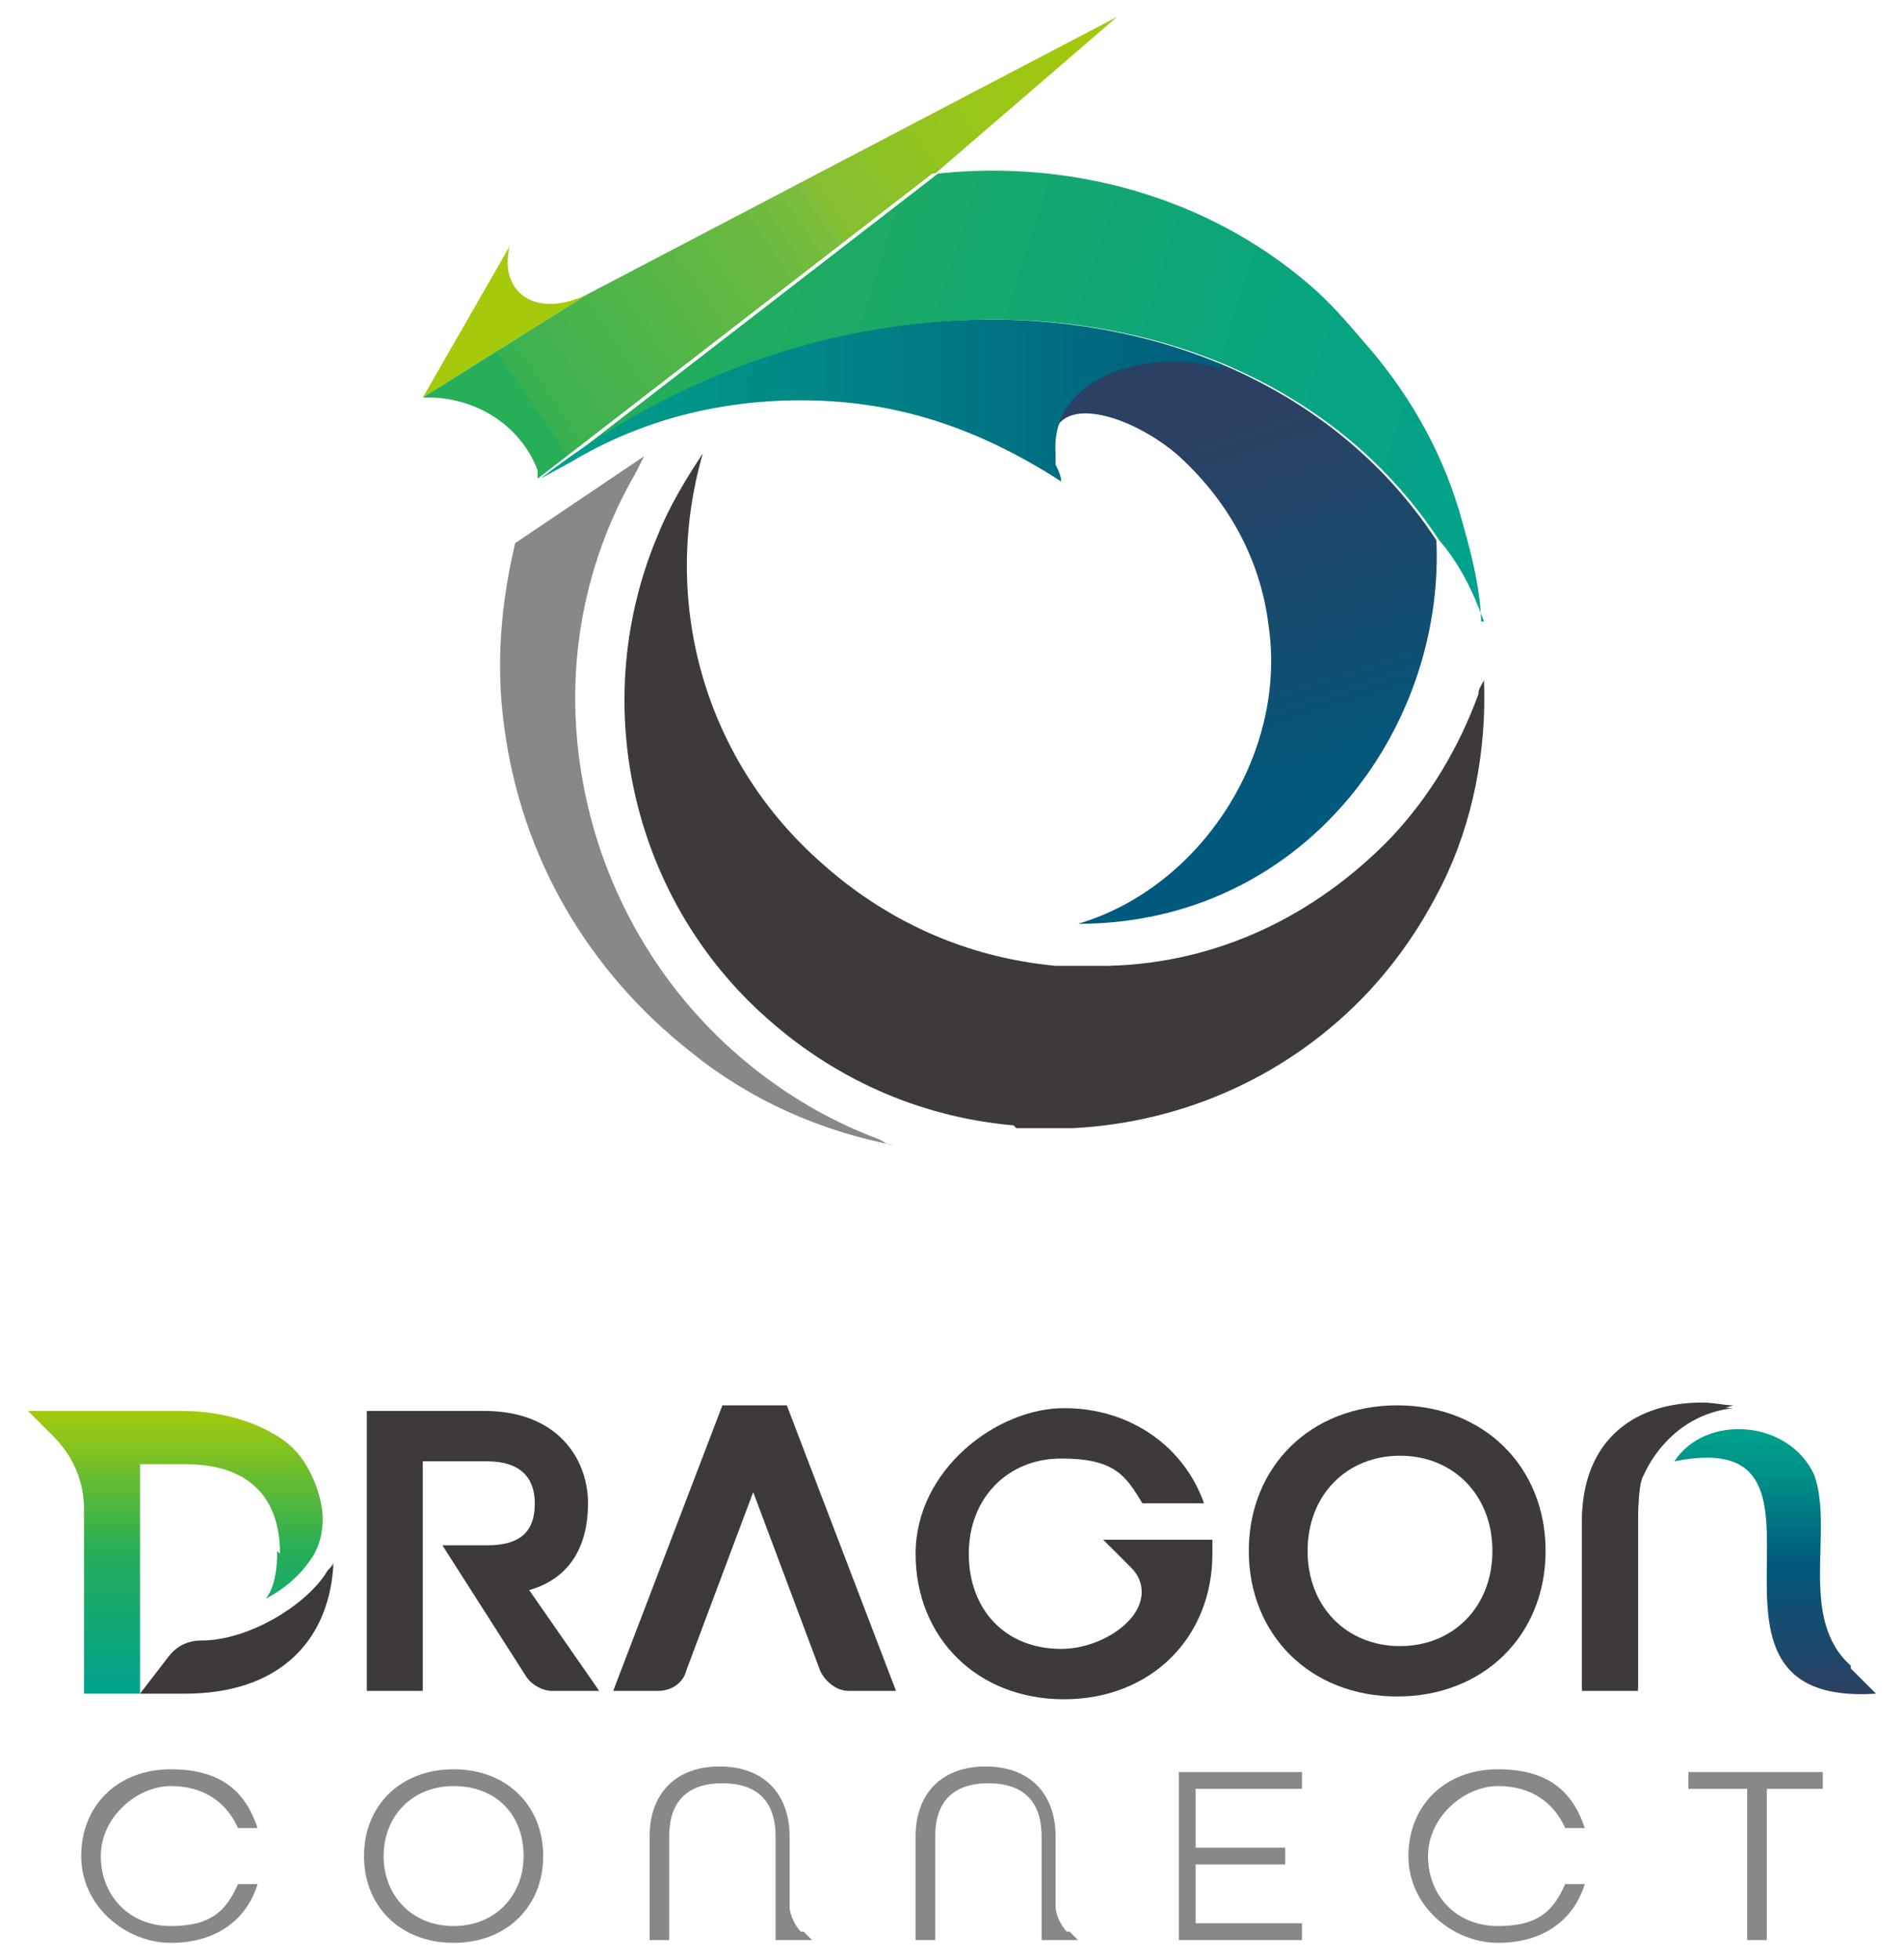
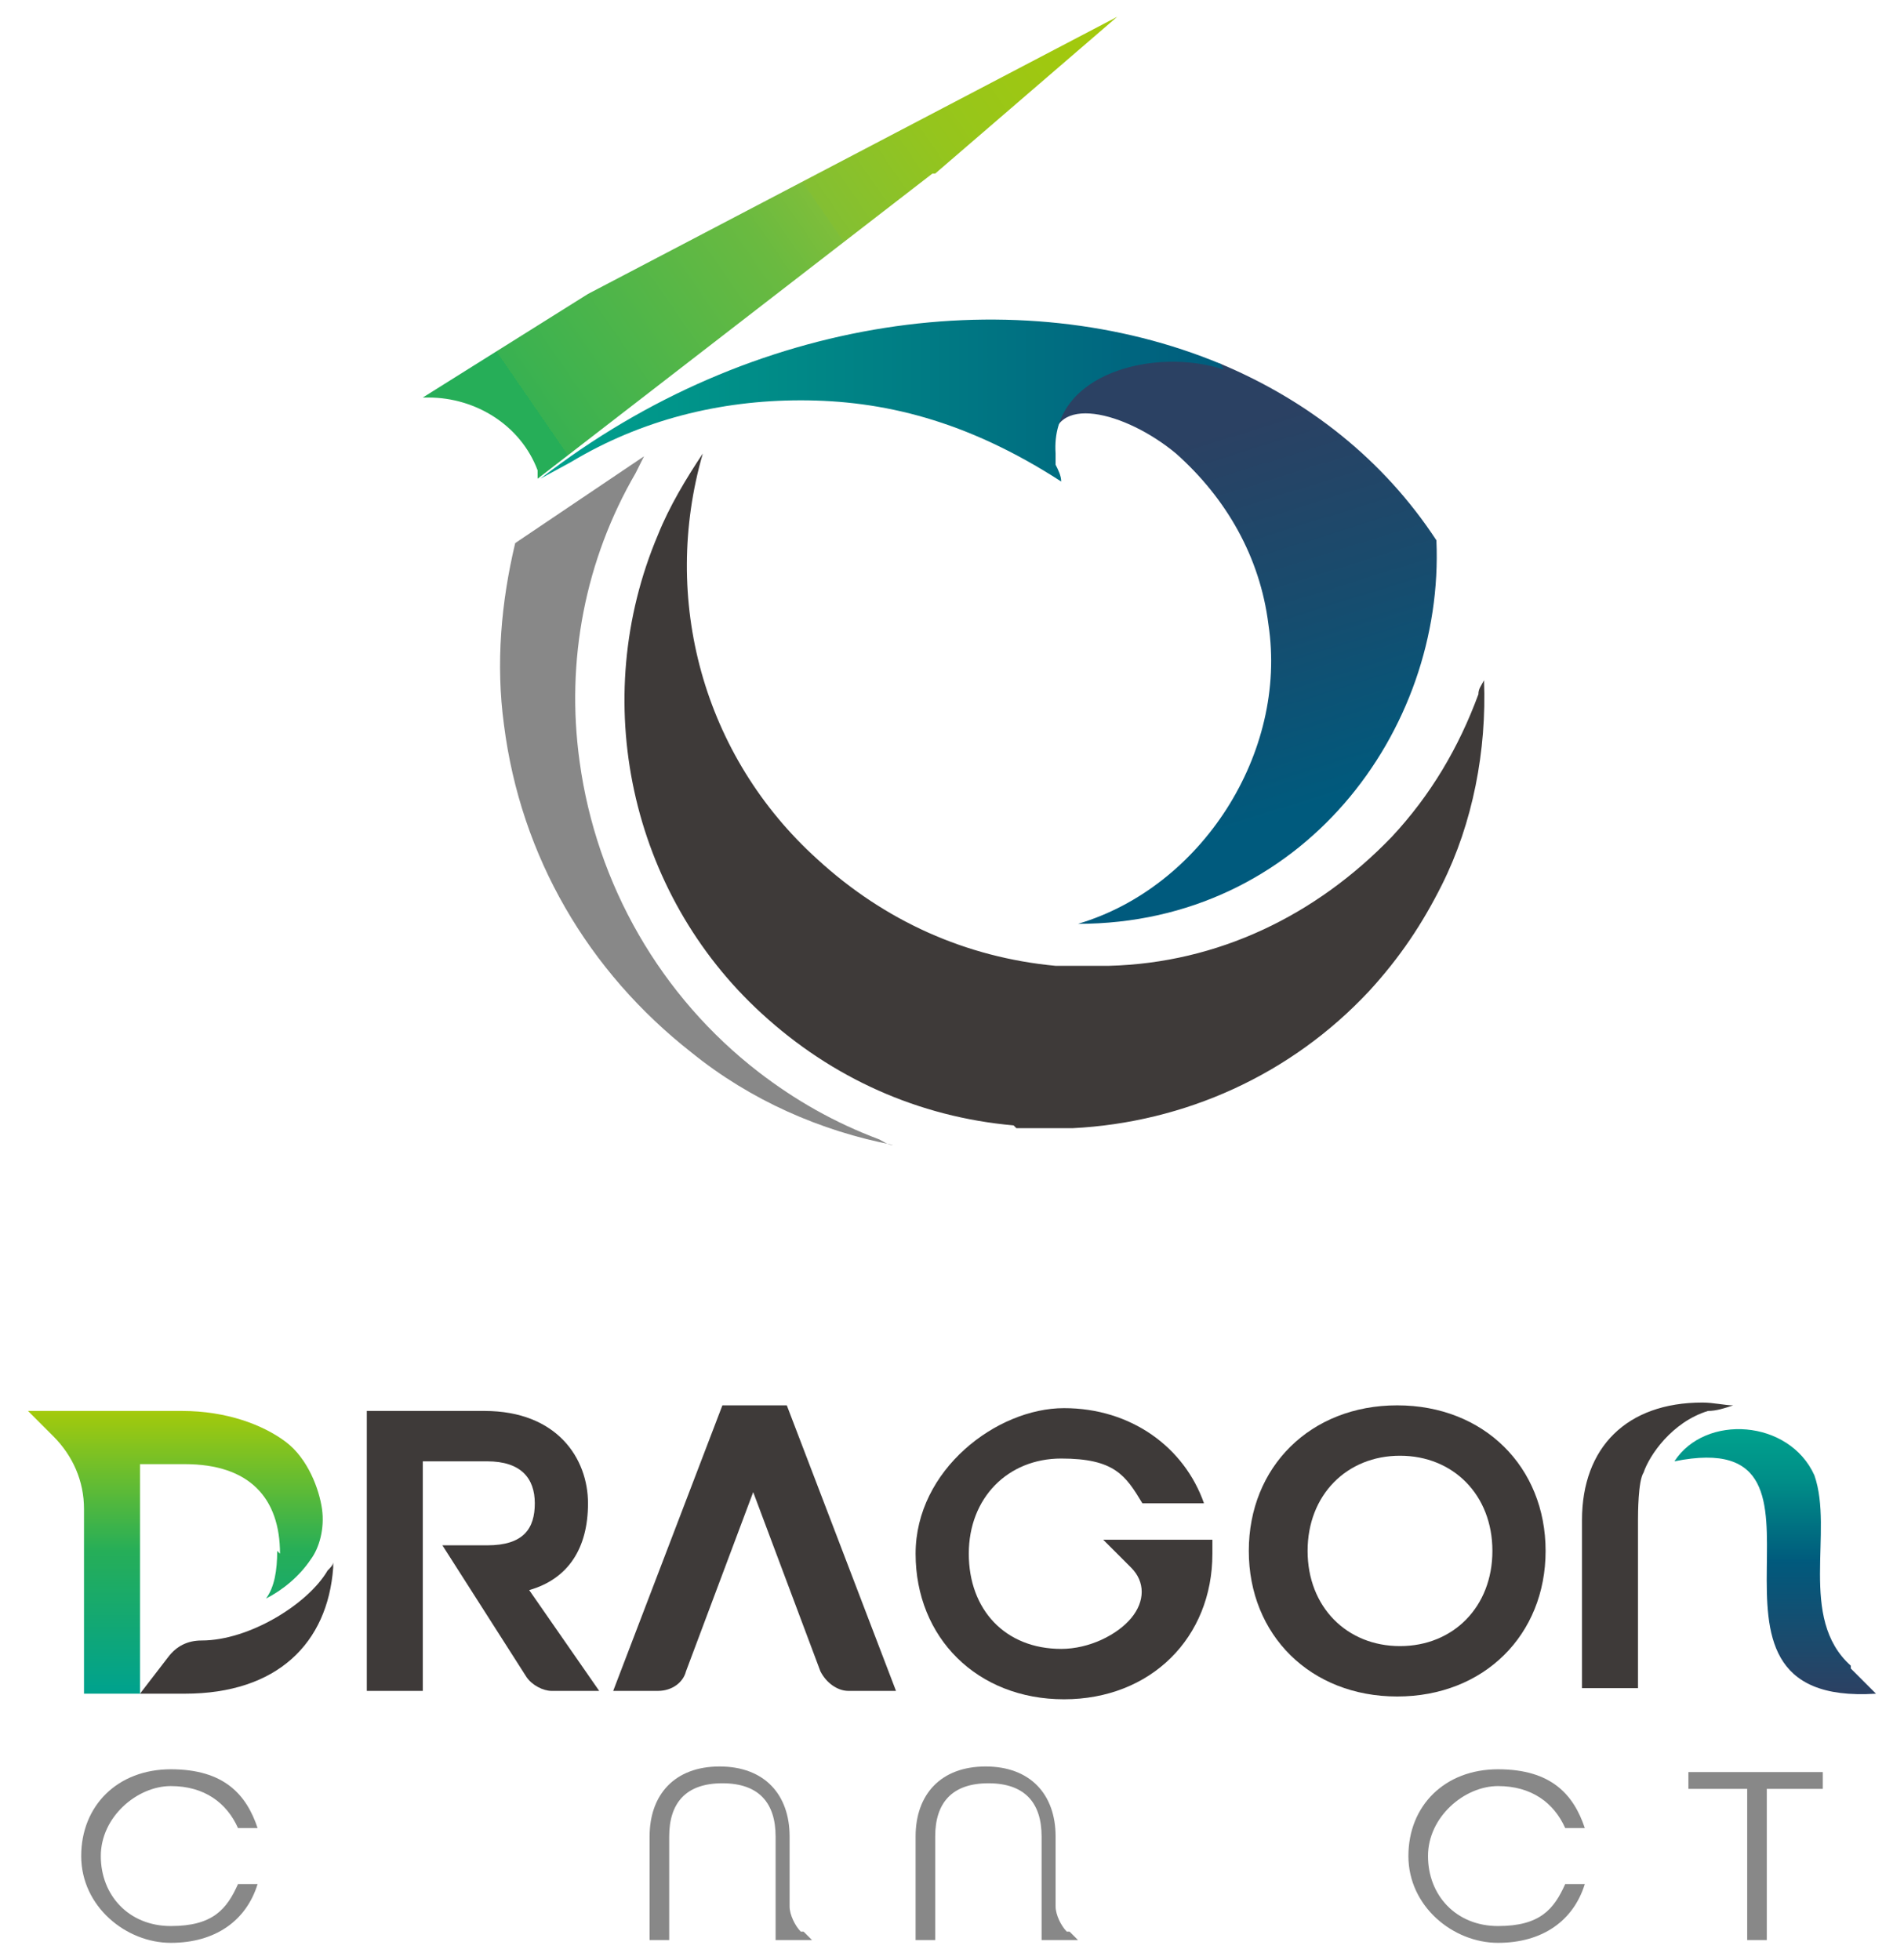
<svg xmlns="http://www.w3.org/2000/svg" version="1.1" viewBox="0 0 68 70">
  <defs>
    <style>
      .cls-1 {
        fill: #3e3a39;
      }

      .cls-2 {
        fill: url(#_名称未設定グラデーション_102);
      }

      .cls-3 {
        fill: url(#_名称未設定グラデーション_112);
      }

      .cls-4 {
        fill: #a4ca0b;
      }

      .cls-5 {
        fill: #888;
      }

      .cls-6 {
        fill: url(#_名称未設定グラデーション_66);
      }

      .cls-7 {
        fill: url(#_名称未設定グラデーション_69);
      }

      .cls-8 {
        fill: url(#_名称未設定グラデーション_61);
      }

      .cls-9 {
        fill: url(#_名称未設定グラデーション_55);
      }
    </style>
    <linearGradient id="_名称未設定グラデーション_112" data-name="名称未設定グラデーション 112" x1="63.4" y1="51" x2="63.4" y2="60.4" gradientUnits="userSpaceOnUse">
      <stop offset="0" stop-color="#00a28d" />
      <stop offset=".2" stop-color="#008e88" />
      <stop offset=".5" stop-color="#005c7d" />
      <stop offset=".5" stop-color="#005a7d" />
      <stop offset="1" stop-color="#2b4163" />
    </linearGradient>
    <linearGradient id="_名称未設定グラデーション_102" data-name="名称未設定グラデーション 102" x1="6.2" y1="50.4" x2="6.2" y2="60.4" gradientUnits="userSpaceOnUse">
      <stop offset="0" stop-color="#a4ca0b" />
      <stop offset=".5" stop-color="#26ae58" />
      <stop offset="1" stop-color="#00a28d" />
    </linearGradient>
    <linearGradient id="_名称未設定グラデーション_69" data-name="名称未設定グラデーション 69" x1="41.7" y1="16" x2="45.8" y2="29.1" gradientUnits="userSpaceOnUse">
      <stop offset="0" stop-color="#2b4163" />
      <stop offset=".5" stop-color="#174c6e" />
      <stop offset="1" stop-color="#005a7d" />
    </linearGradient>
    <linearGradient id="_名称未設定グラデーション_61" data-name="名称未設定グラデーション 61" x1="21.7" y1="9.3" x2="53.9" y2="19.4" gradientUnits="userSpaceOnUse">
      <stop offset="0" stop-color="#26ae58" />
      <stop offset=".6" stop-color="#0da679" />
      <stop offset="1" stop-color="#00a28d" />
    </linearGradient>
    <linearGradient id="_名称未設定グラデーション_66" data-name="名称未設定グラデーション 66" x1="19.3" y1="14.2" x2="43.6" y2="14.2" gradientUnits="userSpaceOnUse">
      <stop offset="0" stop-color="#00a28d" />
      <stop offset=".3" stop-color="#008e88" />
      <stop offset="1" stop-color="#005c7d" />
      <stop offset="1" stop-color="#005a7d" />
    </linearGradient>
    <linearGradient id="_名称未設定グラデーション_55" data-name="名称未設定グラデーション 55" x1="19" y1="14.4" x2="39.5" y2=".3" gradientUnits="userSpaceOnUse">
      <stop offset="0" stop-color="#26ae58" />
      <stop offset="0" stop-color="#38b151" />
      <stop offset=".4" stop-color="#6aba40" />
      <stop offset=".5" stop-color="#7ebe3a" />
      <stop offset=".5" stop-color="#83bf33" />
      <stop offset=".7" stop-color="#95c51d" />
      <stop offset=".9" stop-color="#a0c80f" />
      <stop offset="1" stop-color="#a4ca0b" />
    </linearGradient>
  </defs>
  <g>
    <g id="_レイヤー_2">
      <g>
        <g>
          <path class="cls-1" d="M61,50.4c.3,0,.6-.1.9-.2-.3,0-.7-.1-1.1-.1-2.7,0-4.3,1.6-4.3,4.2v6h2v-6c0-.2,0-1.4.2-1.7.2-.6,1-1.8,2.3-2.2Z" />
          <path class="cls-1" d="M18.9,56.8c1.4-.4,2.1-1.5,2.1-3.1s-1.1-3.3-3.7-3.3h-4.2v10h2v-8.2h2.3c1.2,0,1.7.6,1.7,1.5s-.4,1.5-1.7,1.5h-1.6l3,4.7c.2.3.6.5.9.5h1.7l-2.5-3.6Z" />
          <path class="cls-1" d="M44.6,55.4c0-3,2.2-5.2,5.3-5.2s5.3,2.2,5.3,5.2-2.2,5.2-5.3,5.2-5.3-2.2-5.3-5.2ZM53.3,55.4c0-2-1.4-3.4-3.3-3.4s-3.3,1.4-3.3,3.4,1.4,3.4,3.3,3.4,3.3-1.4,3.3-3.4Z" />
          <path class="cls-3" d="M66.1,59.5c-1.9-1.7-.6-4.8-1.3-6.8-.9-2-3.9-2.2-5-.5,6.9-1.4-.5,8.8,7.2,8.3l-.9-.9Z" />
-           <path class="cls-1" d="M61.9,50.3c-.3,0-.7-.1-1.1-.1-2.7,0-4.3,1.6-4.3,4.2v6h2v-6c0-.2,0-1.4.2-1.7.4-.9,1.4-2.2,3.2-2.4Z" />
          <path class="cls-2" d="M9.9,55.4c0,.7-.1,1.3-.4,1.7.6-.3,1.2-.8,1.6-1.4.3-.4.5-1.1.4-1.8s-.5-1.8-1.3-2.4-2.1-1.1-3.7-1.1H1l.9.9c.7.7,1.1,1.6,1.1,2.6v6.6h2v-8.2h1.6c2.3,0,3.4,1.2,3.4,3.2Z" />
          <path class="cls-1" d="M11.7,56.1c-.7,1.2-2.8,2.5-4.5,2.5h0c-.5,0-.9.2-1.2.6l-1,1.3h1.6c3.3,0,5.1-1.8,5.3-4.5,0,0,0-.1,0-.2,0,.1-.1.2-.2.3Z" />
          <path class="cls-1" d="M32,60.4l-3.9-10.2h-2.3l-3.9,10.2h1.6c.5,0,.9-.3,1-.7l2.4-6.4,2.4,6.4c.2.4.6.7,1,.7h1.6Z" />
          <path class="cls-1" d="M43.3,55h-3.9l1,1c.5.5.5,1.2,0,1.8s-1.5,1.1-2.5,1.1c-2,0-3.3-1.4-3.3-3.4s1.4-3.4,3.3-3.4,2.3.6,2.9,1.6h2.2c-.7-2-2.6-3.4-5-3.4s-5.3,2.2-5.3,5.2,2.2,5.2,5.3,5.2,5.3-2.2,5.3-5.2,0-.3,0-.4Z" />
          <g>
            <path class="cls-5" d="M2.9,66.3c0-1.8,1.3-3.1,3.2-3.1s2.7.9,3.1,2.1h-.7c-.4-.9-1.2-1.5-2.4-1.5s-2.5,1.1-2.5,2.5,1,2.5,2.5,2.5,2-.6,2.4-1.5h.7c-.4,1.3-1.5,2.1-3.1,2.1s-3.2-1.3-3.2-3.1Z" />
-             <path class="cls-5" d="M13,66.3c0-1.8,1.3-3.1,3.2-3.1s3.2,1.3,3.2,3.1-1.3,3.1-3.2,3.1-3.2-1.3-3.2-3.1ZM18.7,66.3c0-1.5-1-2.5-2.5-2.5s-2.5,1.1-2.5,2.5,1,2.5,2.5,2.5,2.5-1.1,2.5-2.5Z" />
-             <path class="cls-5" d="M42.1,63.3h4.4v.6h-3.8v2.1h3.2v.6h-3.2v2.1h3.8v.6h-4.4v-6Z" />
            <path class="cls-5" d="M50.3,66.3c0-1.8,1.3-3.1,3.2-3.1s2.7.9,3.1,2.1h-.7c-.4-.9-1.2-1.5-2.4-1.5s-2.5,1.1-2.5,2.5,1,2.5,2.5,2.5,2-.6,2.4-1.5h.7c-.4,1.3-1.5,2.1-3.1,2.1s-3.2-1.3-3.2-3.1Z" />
            <path class="cls-5" d="M62.3,63.9h-2v-.6h4.8v.6h-2v5.4h-.7v-5.4Z" />
            <path class="cls-5" d="M28.6,69c-.2-.2-.4-.6-.4-.9v-2.5c0-1.5-.9-2.5-2.5-2.5s-2.5,1-2.5,2.5v3.7h.7v-3.7c0-1.2.6-1.9,1.9-1.9s1.9.7,1.9,1.9v3.7h1.3l-.3-.3Z" />
            <path class="cls-5" d="M38.1,69c-.2-.2-.4-.6-.4-.9v-2.5c0-1.5-.9-2.5-2.5-2.5s-2.5,1-2.5,2.5v3.7h.7v-3.7c0-1.2.6-1.9,1.9-1.9s1.9.7,1.9,1.9v3.7h1.3l-.3-.3Z" />
          </g>
        </g>
        <g>
-           <path class="cls-1" d="M36.2,40.2c-3.4-.3-6.5-1.7-9-4-4.7-4.3-6.2-11.2-3.7-17.1.4-1,1-2,1.6-2.9-1.5,5.2,0,10.8,4.1,14.5,2.4,2.2,5.3,3.5,8.5,3.8.6,0,1.3,0,1.9,0,3.9-.1,7.4-1.8,10.1-4.6,1.4-1.5,2.4-3.2,3.1-5.1,0-.2.1-.3.2-.5.1,2.5-.4,5.1-1.5,7.3-.7,1.4-1.5,2.6-2.6,3.8-2.8,3-6.6,4.7-10.6,4.9-.7,0-1.3,0-2,0Z" />
+           <path class="cls-1" d="M36.2,40.2c-3.4-.3-6.5-1.7-9-4-4.7-4.3-6.2-11.2-3.7-17.1.4-1,1-2,1.6-2.9-1.5,5.2,0,10.8,4.1,14.5,2.4,2.2,5.3,3.5,8.5,3.8.6,0,1.3,0,1.9,0,3.9-.1,7.4-1.8,10.1-4.6,1.4-1.5,2.4-3.2,3.1-5.1,0-.2.1-.3.2-.5.1,2.5-.4,5.1-1.5,7.3-.7,1.4-1.5,2.6-2.6,3.8-2.8,3-6.6,4.7-10.6,4.9-.7,0-1.3,0-2,0" />
          <path class="cls-5" d="M31.4,40.7c-1.6-.6-3-1.4-4.3-2.4-3.5-2.7-5.8-6.7-6.4-11.1-.5-3.6.2-7.2,2-10.3l.3-.6-4.6,3.1c-.5,2.1-.7,4.3-.4,6.5.6,4.7,3,8.8,6.7,11.7,2.1,1.7,4.6,2.8,7.2,3.3-.2,0-.3-.1-.5-.2Z" />
          <path class="cls-7" d="M43.6,13c-2.4-.8-6.2.2-6,3-.1-2,2.6-1.3,4.4.2,1.8,1.6,3,3.7,3.3,6.1.7,4.6-2.4,9.4-6.8,10.7,8,0,13.1-6.9,12.8-13.7-1.9-2.9-4.6-5-7.7-6.3Z" />
-           <path class="cls-8" d="M52.9,22.2c0,0,0,.1,0,.2,0-1.4-.4-2.8-.8-4.2-.7-2.3-1.9-4.3-3.4-6-.6-.7-1.2-1.4-1.9-2-3.7-3.2-8.6-4.5-13.3-4l-14.1,10.9c7.6-5.9,17.1-7.1,24.3-4.1,0,0,0,0,0,0,0,0,0,0,0,0,3.1,1.3,5.8,3.4,7.7,6.3,0,0,0,0,0,0,.7.8,1.2,1.8,1.6,2.9Z" />
          <path class="cls-6" d="M43.6,13c-7.2-3-16.7-1.8-24.3,4.1l1.1-.6c2.5-1.5,5.3-2.2,8.2-2.2h0c2.9,0,5.9.7,9.3,2.9,0-.2-.1-.4-.2-.6,0,0,0,0,0,0,0,0,0,0,0-.1,0,0,0-.2,0-.3,0,0,0,0,0,0,0,0,0,0,0,0-.2-2.9,3.6-3.8,6-3Z" />
-           <path class="cls-4" d="M18.2,8.8l-3.1,5.4,5.9-3.7c-1.8.9-3.2,0-2.8-1.7Z" />
          <path class="cls-9" d="M33.4,6.2l6.5-5.6s-18.9,9.9-18.9,9.9l-5.9,3.7h.2c1.7,0,3.3,1,3.9,2.6,0,0,0,.2,0,.3l14.1-10.9h0Z" />
        </g>
      </g>
    </g>
  </g>
</svg>